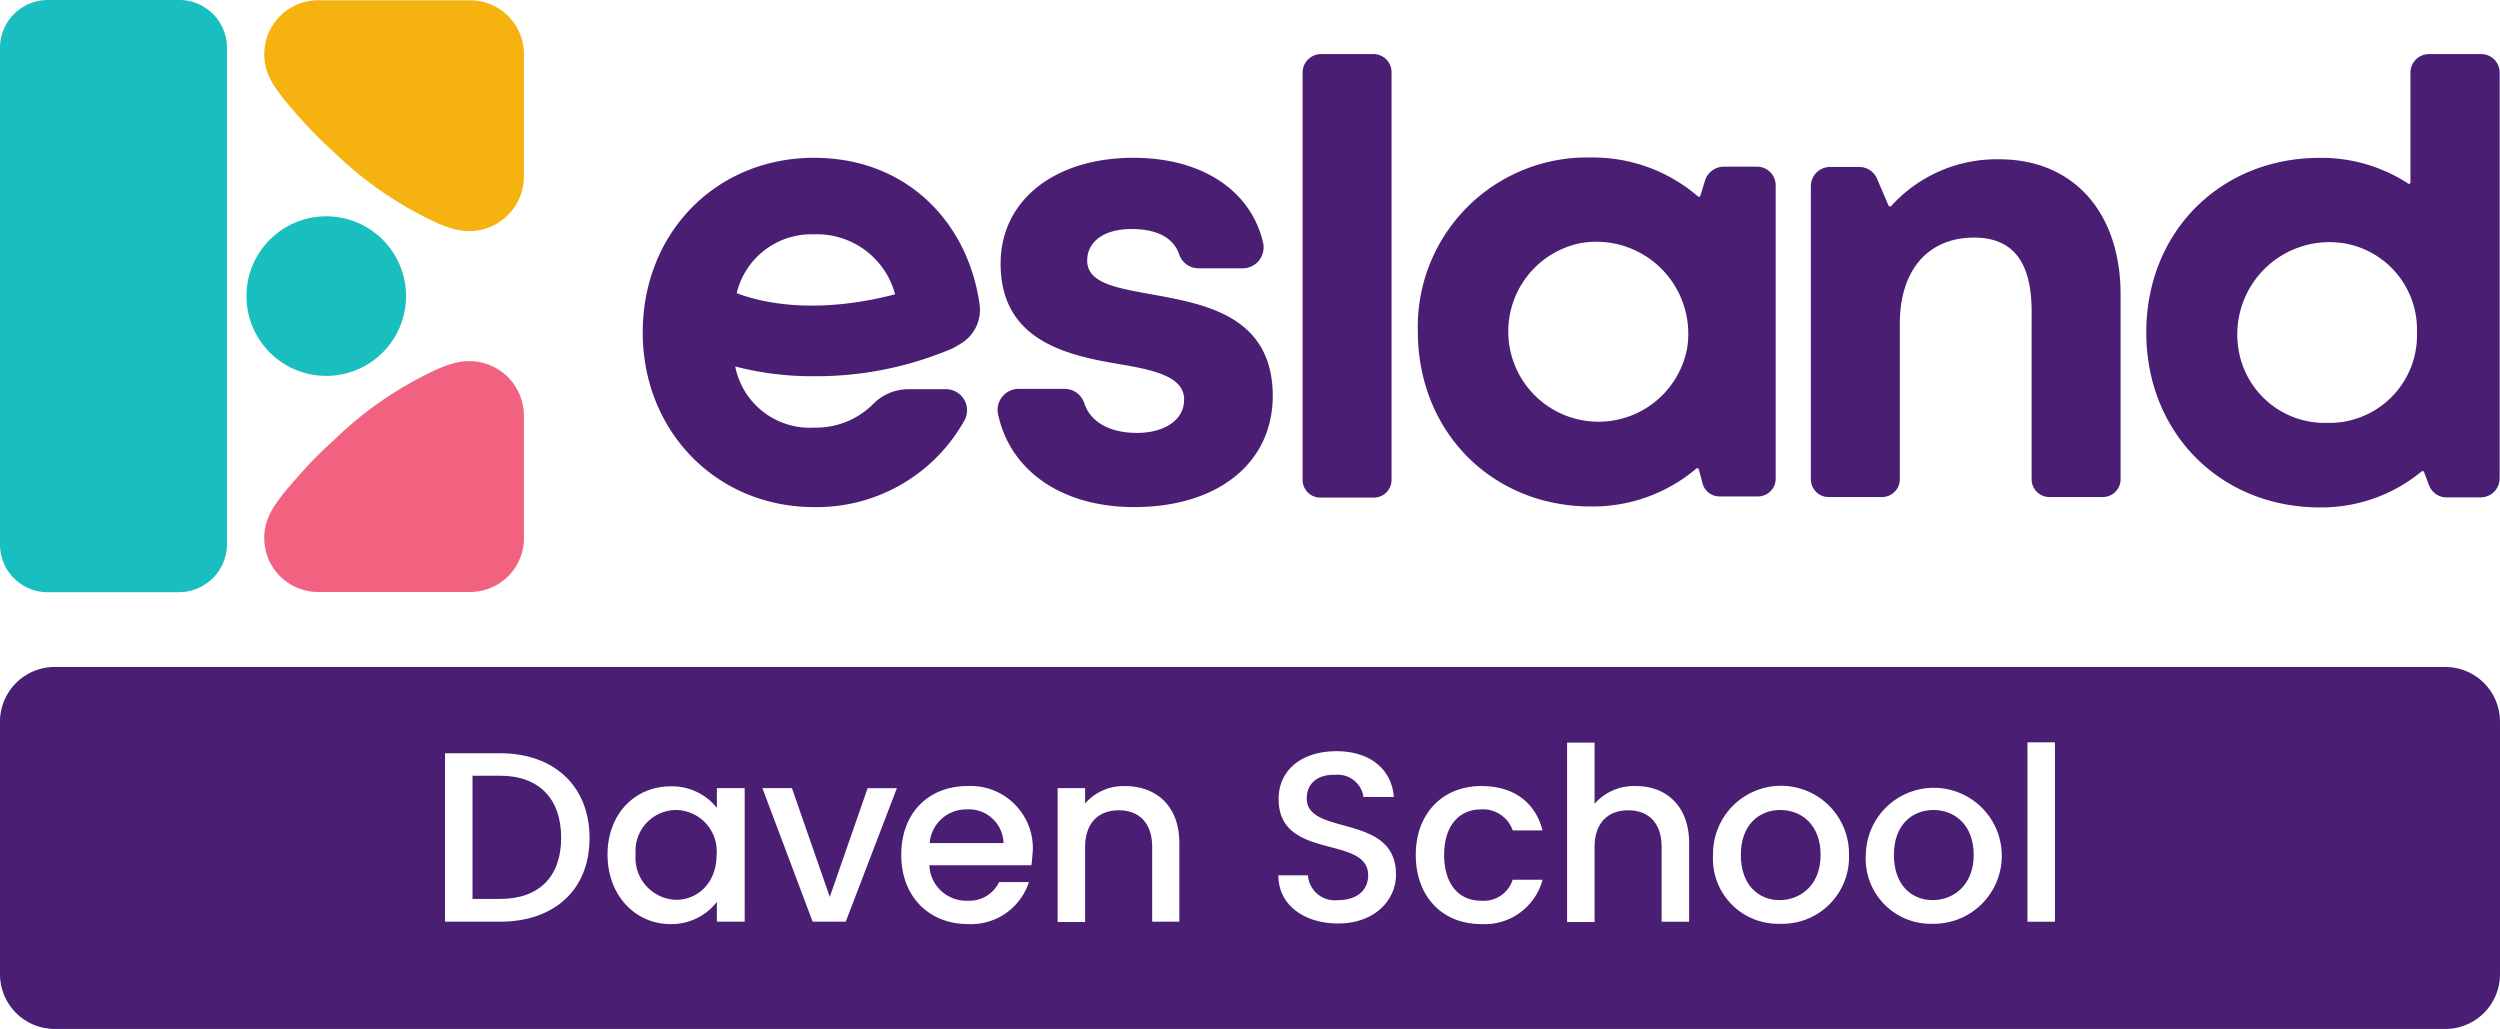
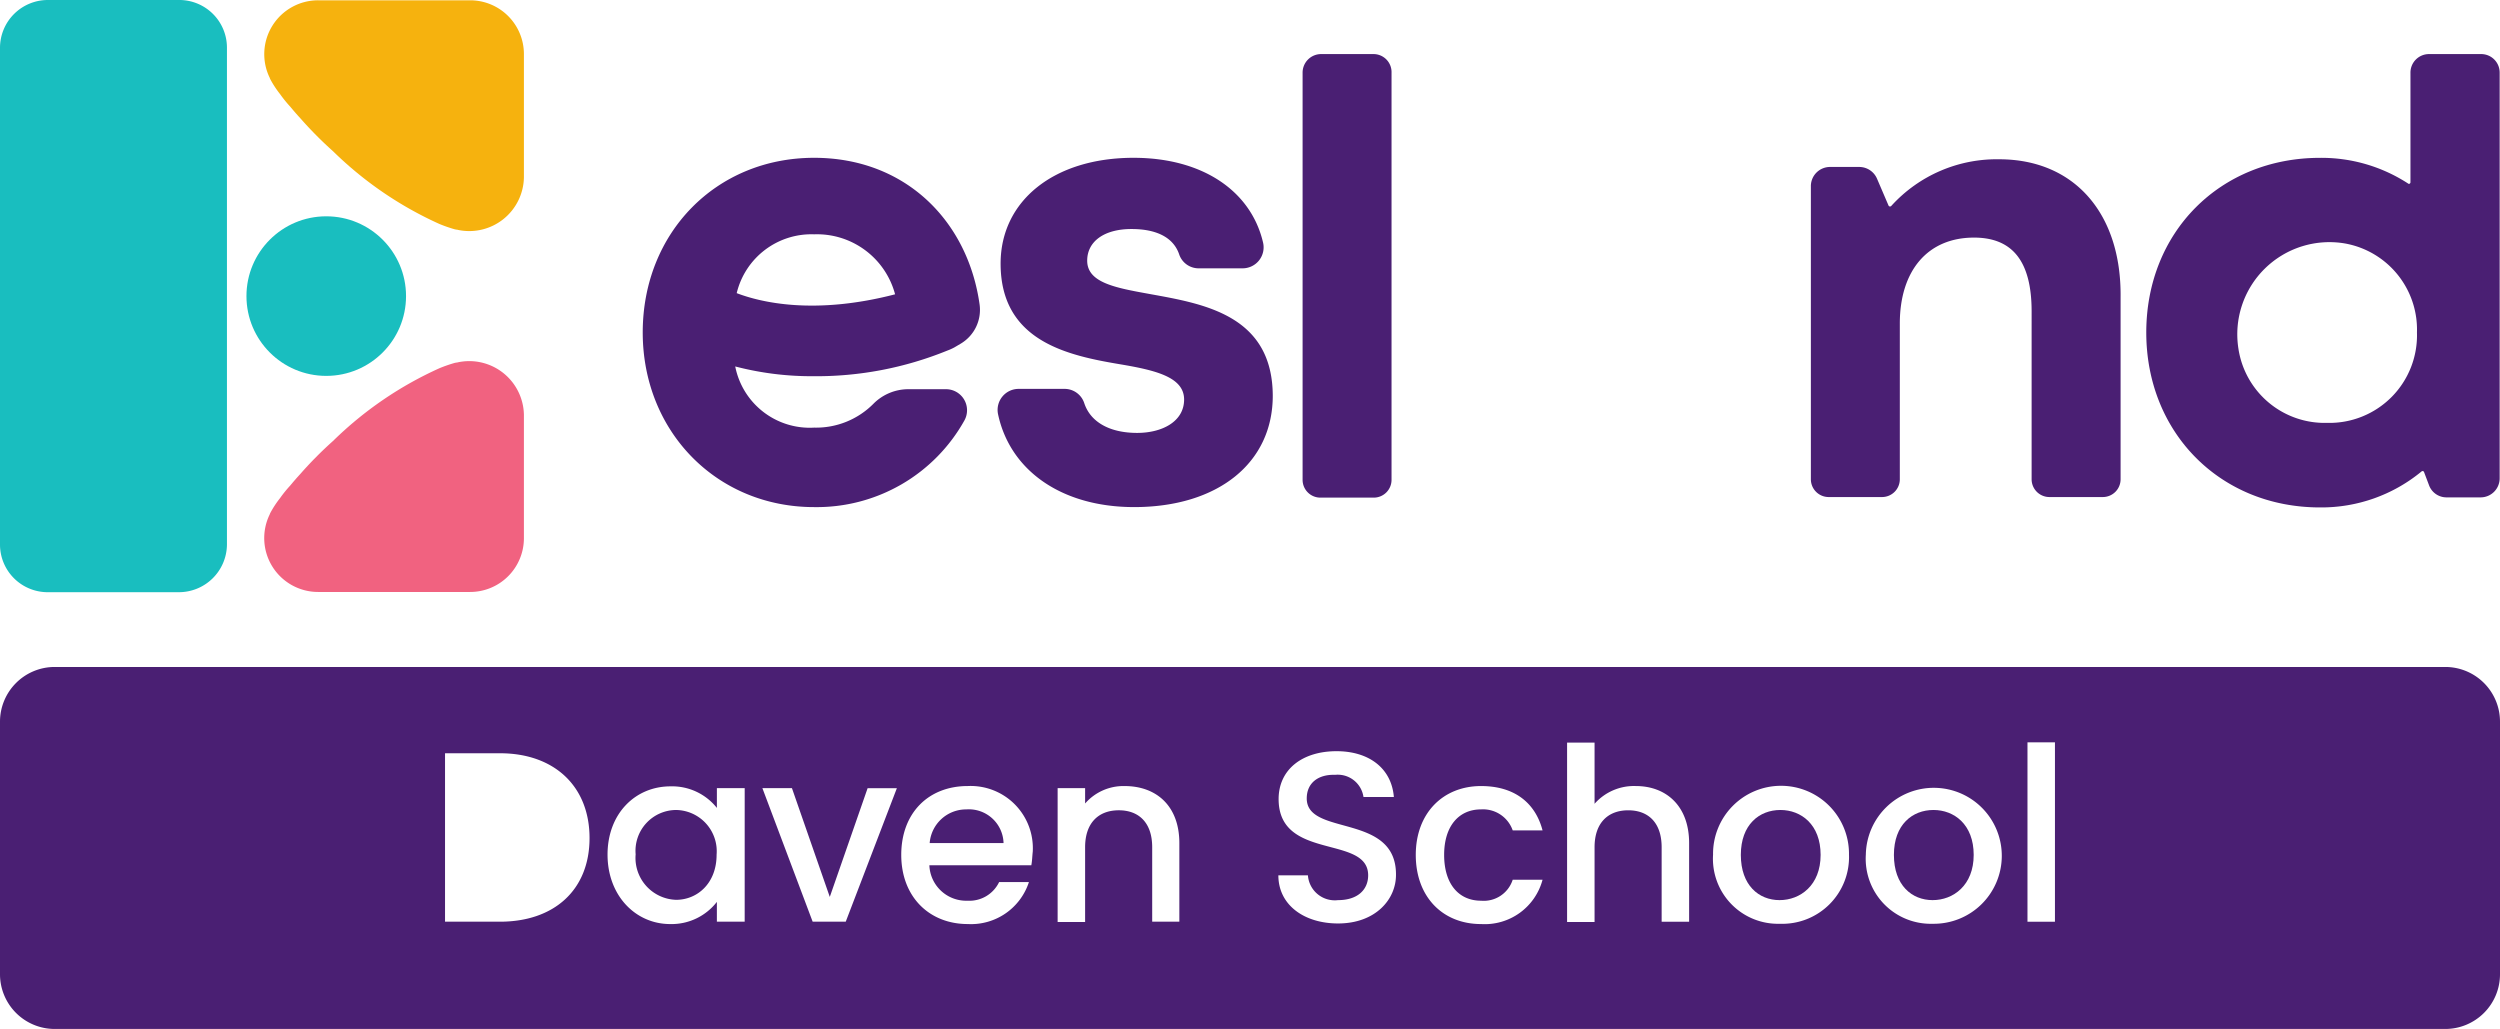
<svg xmlns="http://www.w3.org/2000/svg" width="233.741" height="96.204" viewBox="0 0 233.741 96.204">
  <g id="Esland_Daven_School_CMYK_Rev" data-name="Esland_Daven School CMYK Rev" transform="translate(-9.3 -7.3)">
    <path id="Path_3894" data-name="Path 3894" d="M116.82,129.607a.6.6,0,0,1-.166.028c-.055,0-.083.028-.138.028a13.087,13.087,0,0,0-1.437.5h0a34.346,34.346,0,0,0-9.946,6.8,36.144,36.144,0,0,0-3.067,3.094c-.359.387-.663.746-.939,1.078a11.538,11.538,0,0,0-.939,1.16,9.37,9.37,0,0,0-.939,1.437h0c0,.028-.028.055-.028.083h0a5.037,5.037,0,0,0,4.531,7.266h14.2a5.029,5.029,0,0,0,5.028-5.028V134.525A5.111,5.111,0,0,0,116.82,129.607Z" transform="translate(-64.696 -88.434)" fill="#f16280" />
-     <path id="Path_3895" data-name="Path 3895" d="M116.82,28.868a.6.6,0,0,0-.166-.028c-.055,0-.083-.028-.138-.028a13.09,13.09,0,0,1-1.437-.5h0a34.346,34.346,0,0,1-9.946-6.8,36.144,36.144,0,0,1-3.067-3.094c-.359-.387-.663-.746-.939-1.078a11.536,11.536,0,0,1-.939-1.16,9.37,9.37,0,0,1-.939-1.437h0c0-.028-.028-.055-.028-.083h0A5.037,5.037,0,0,1,103.752,7.4h14.2a5.029,5.029,0,0,1,5.028,5.028V23.95A5.111,5.111,0,0,1,116.82,28.868Z" transform="translate(-64.696 -0.072)" fill="#f6b20e" />
+     <path id="Path_3895" data-name="Path 3895" d="M116.82,28.868a.6.6,0,0,0-.166-.028c-.055,0-.083-.028-.138-.028a13.09,13.09,0,0,1-1.437-.5h0a34.346,34.346,0,0,1-9.946-6.8,36.144,36.144,0,0,1-3.067-3.094c-.359-.387-.663-.746-.939-1.078a11.536,11.536,0,0,1-.939-1.16,9.37,9.37,0,0,1-.939-1.437c0-.028-.028-.055-.028-.083h0A5.037,5.037,0,0,1,103.752,7.4h14.2a5.029,5.029,0,0,1,5.028,5.028V23.95A5.111,5.111,0,0,1,116.82,28.868Z" transform="translate(-64.696 -0.072)" fill="#f6b20e" />
    <g id="Group_1606" data-name="Group 1606" transform="translate(69.393 12.356)">
      <path id="Path_3896" data-name="Path 3896" d="M361.1,73.437c-3.2-.58-5.857-1.05-5.857-3.122,0-1.768,1.547-2.956,4.144-2.956,2.321,0,3.9.774,4.448,2.348a1.919,1.919,0,0,0,1.768,1.326h4.172A1.962,1.962,0,0,0,371.68,68.6c-1.133-4.807-5.664-7.9-12.1-7.9-7.46,0-12.433,4.034-12.433,9.891,0,7.266,6.272,8.593,11.217,9.421,3.26.553,5.94,1.188,5.94,3.288,0,2.072-2.072,3.122-4.393,3.122-2.459,0-4.338-.939-4.946-2.791a1.933,1.933,0,0,0-1.851-1.326h-4.282a1.967,1.967,0,0,0-1.934,2.321c1.105,5.3,5.94,8.731,12.737,8.731h0c7.791,0,12.958-4.089,12.958-10.416C372.564,75.4,366.127,74.349,361.1,73.437Z" transform="translate(-313.687 -51.002)" fill="#4a1f73" />
      <path id="Path_3897" data-name="Path 3897" d="M456.731,25.6h-4.89a1.733,1.733,0,0,0-1.741,1.741V65.413a1.663,1.663,0,0,0,1.658,1.658h5a1.663,1.663,0,0,0,1.658-1.658V27.341A1.687,1.687,0,0,0,456.731,25.6Z" transform="translate(-388.405 -25.6)" fill="#4a1f73" />
-       <path id="Path_3898" data-name="Path 3898" d="M520.79,61.456H517.7a1.842,1.842,0,0,0-1.741,1.271l-.442,1.437a.145.145,0,0,1-.249.055,15.073,15.073,0,0,0-9.974-3.619A15.825,15.825,0,0,0,489.1,76.873c0,9.339,6.907,16.356,16.191,16.356a14.982,14.982,0,0,0,9.836-3.537.152.152,0,0,1,.249.083l.332,1.271a1.651,1.651,0,0,0,1.6,1.243H520.9a1.663,1.663,0,0,0,1.658-1.658V63.252A1.752,1.752,0,0,0,520.79,61.456Zm-6.52,17.019a8.435,8.435,0,1,1-10-9.864A8.6,8.6,0,0,1,514.27,78.476Z" transform="translate(-416.629 -50.93)" fill="#4a1f73" />
      <path id="Path_3899" data-name="Path 3899" d="M639.7,61.2a13.306,13.306,0,0,0-10.085,4.365.156.156,0,0,1-.249-.028l-1.078-2.514a1.81,1.81,0,0,0-1.658-1.105H623.9a1.792,1.792,0,0,0-1.8,1.8V91.122a1.663,1.663,0,0,0,1.658,1.658h5a1.663,1.663,0,0,0,1.658-1.658V76.562c0-4.973,2.625-8.04,6.935-8.04,3.619,0,5.388,2.238,5.388,6.907V91.122A1.663,1.663,0,0,0,644.4,92.78h5a1.663,1.663,0,0,0,1.658-1.658V74.075C651.138,66.284,646.745,61.2,639.7,61.2Z" transform="translate(-512.883 -51.364)" fill="#4a1f73" />
      <path id="Path_3900" data-name="Path 3900" d="M766.931,25.6h-4.89a1.733,1.733,0,0,0-1.741,1.741v10.25c0,.111-.138.193-.221.111a14.849,14.849,0,0,0-8.233-2.4c-9.366,0-16.246,6.963-16.246,16.329,0,9.339,6.88,16.356,16.246,16.356a14.713,14.713,0,0,0,9.5-3.371.145.145,0,0,1,.221.055l.47,1.243a1.739,1.739,0,0,0,1.658,1.133h3.177a1.781,1.781,0,0,0,1.768-1.768V27.341A1.728,1.728,0,0,0,766.931,25.6ZM752.509,60.081a8.156,8.156,0,0,1-8.289-6.907,8.616,8.616,0,0,1,9.974-9.864,8.177,8.177,0,0,1,6.714,8.316A8.189,8.189,0,0,1,752.509,60.081Z" transform="translate(-595.024 -25.6)" fill="#4a1f73" />
      <path id="Path_3901" data-name="Path 3901" d="M242.825,60.7c-9.173,0-16.025,7.018-16.025,16.329,0,9.256,6.907,16.329,16.025,16.329a15.809,15.809,0,0,0,14.063-8.123,1.969,1.969,0,0,0-1.741-2.9h-3.481a4.6,4.6,0,0,0-3.288,1.354,7.55,7.55,0,0,1-5.553,2.238,7.1,7.1,0,0,1-7.377-5.719,28.239,28.239,0,0,0,7.239.912,32.462,32.462,0,0,0,12.6-2.4,4.849,4.849,0,0,0,.663-.3l.608-.359a3.672,3.672,0,0,0,1.741-3.619C257.219,66.64,251.39,60.7,242.825,60.7Zm-7.239,12.654a7.184,7.184,0,0,1,7.239-5.5,7.556,7.556,0,0,1,7.57,5.609C242.825,75.426,237.824,74.211,235.586,73.354Z" transform="translate(-226.8 -51.002)" fill="#4a1f73" />
    </g>
    <g id="Group_1607" data-name="Group 1607" transform="translate(9.3 7.3)">
      <path id="Path_3902" data-name="Path 3902" d="M25.988,62.668H13.831A4.458,4.458,0,0,1,9.3,58.248V11.721A4.476,4.476,0,0,1,13.831,7.3H25.988a4.458,4.458,0,0,1,4.531,4.421V58.248A4.494,4.494,0,0,1,25.988,62.668Z" transform="translate(-9.3 -7.3)" fill="#19bebf" />
      <circle id="Ellipse_101" data-name="Ellipse 101" cx="7.46" cy="7.46" r="7.46" transform="translate(23.043 20.224)" fill="#19bebf" />
    </g>
    <g id="Group_1608" data-name="Group 1608" transform="translate(9.3 69.659)">
      <path id="Path_3903" data-name="Path 3903" d="M327.326,281.2a3.418,3.418,0,0,0-3.426,3.15h6.907A3.247,3.247,0,0,0,327.326,281.2Z" transform="translate(-236.979 -267.883)" fill="#4a1f73" />
      <path id="Path_3904" data-name="Path 3904" d="M228.185,281.4a3.818,3.818,0,0,0-3.785,4.144,3.918,3.918,0,0,0,3.785,4.255c1.962,0,3.785-1.52,3.785-4.227A3.86,3.86,0,0,0,228.185,281.4Z" transform="translate(-164.97 -268.028)" fill="#4a1f73" />
      <path id="Path_3905" data-name="Path 3905" d="M602.1,281.4c-1.962,0-3.7,1.354-3.7,4.2s1.685,4.227,3.619,4.227,3.84-1.381,3.84-4.227S604.036,281.4,602.1,281.4Z" transform="translate(-435.638 -268.028)" fill="#4a1f73" />
      <path id="Path_3906" data-name="Path 3906" d="M653.9,281.4c-1.962,0-3.7,1.354-3.7,4.2s1.685,4.227,3.619,4.227,3.84-1.381,3.84-4.227S655.836,281.4,653.9,281.4Z" transform="translate(-473.126 -268.028)" fill="#4a1f73" />
      <path id="Path_3907" data-name="Path 3907" d="M237.93,233H14.411A5.117,5.117,0,0,0,9.3,238.111v23.623a5.117,5.117,0,0,0,5.111,5.111H237.93a5.117,5.117,0,0,0,5.111-5.111V238.111A5.117,5.117,0,0,0,237.93,233ZM56.048,256.816H50.909V241.068h5.139c5.056,0,8.372,3.067,8.372,7.93S61.1,256.816,56.048,256.816Zm22.877,0h-2.6v-1.851a5.359,5.359,0,0,1-4.365,2.072c-3.233,0-5.857-2.652-5.857-6.493s2.6-6.382,5.885-6.382a5.344,5.344,0,0,1,4.338,2.017v-1.851h2.6Zm9.449,0H85.28l-4.7-12.488h2.763L86.882,254.5l3.537-10.167h2.735Zm17.351-5.277H96.193a3.445,3.445,0,0,0,3.564,3.315,3.08,3.08,0,0,0,2.956-1.741H105.5a5.688,5.688,0,0,1-5.719,3.923c-3.592,0-6.217-2.542-6.217-6.465s2.542-6.438,6.217-6.438a5.816,5.816,0,0,1,6.078,6.134C105.808,250.71,105.808,251.1,105.725,251.539Zm13.87,5.277h-2.569v-6.962c0-2.293-1.243-3.454-3.122-3.454-1.906,0-3.15,1.188-3.15,3.454v6.99h-2.569V244.328h2.569v1.437a4.755,4.755,0,0,1,3.7-1.63c2.929,0,5.111,1.824,5.111,5.332v7.349Zm14.809.166c-3.15,0-5.581-1.713-5.581-4.5h2.763A2.517,2.517,0,0,0,134.4,254.8c1.824,0,2.818-.967,2.818-2.321,0-3.813-8.372-1.326-8.372-7.128,0-2.763,2.21-4.476,5.415-4.476,3.012,0,5.139,1.575,5.36,4.282H136.78a2.43,2.43,0,0,0-2.652-2.072c-1.492-.055-2.652.691-2.652,2.21,0,3.564,8.344,1.326,8.344,7.1C139.847,254.716,137.913,256.982,134.4,256.982Zm13.372-2.127a2.843,2.843,0,0,0,2.956-1.962h2.791a5.59,5.59,0,0,1-5.747,4.144c-3.592,0-6.106-2.542-6.106-6.465,0-3.9,2.542-6.438,6.106-6.438,3.067,0,5.056,1.52,5.747,4.144h-2.791a2.938,2.938,0,0,0-2.956-1.962c-2.072,0-3.454,1.547-3.454,4.255C144.323,253.307,145.7,254.855,147.776,254.855Zm19.451,1.962h-2.569v-6.962c0-2.293-1.243-3.454-3.122-3.454-1.906,0-3.15,1.188-3.15,3.454v6.99h-2.569V240.073h2.569v5.719a4.915,4.915,0,0,1,3.868-1.658c2.791,0,4.973,1.824,4.973,5.332Zm8.482.193a6.08,6.08,0,0,1-6.244-6.465,6.355,6.355,0,1,1,12.709,0A6.238,6.238,0,0,1,175.709,257.01Zm14.284,0a6.08,6.08,0,0,1-6.244-6.465,6.356,6.356,0,1,1,6.244,6.465Zm11.438-.193h-2.569V240.045h2.569Z" transform="translate(-9.3 -233)" fill="#4a1f73" />
-       <path id="Path_3908" data-name="Path 3908" d="M171.769,269.8H169.2v11.521h2.569c3.7,0,5.719-2.127,5.719-5.719C177.489,272.038,175.5,269.8,171.769,269.8Z" transform="translate(-125.021 -259.633)" fill="#4a1f73" />
    </g>
  </g>
</svg>